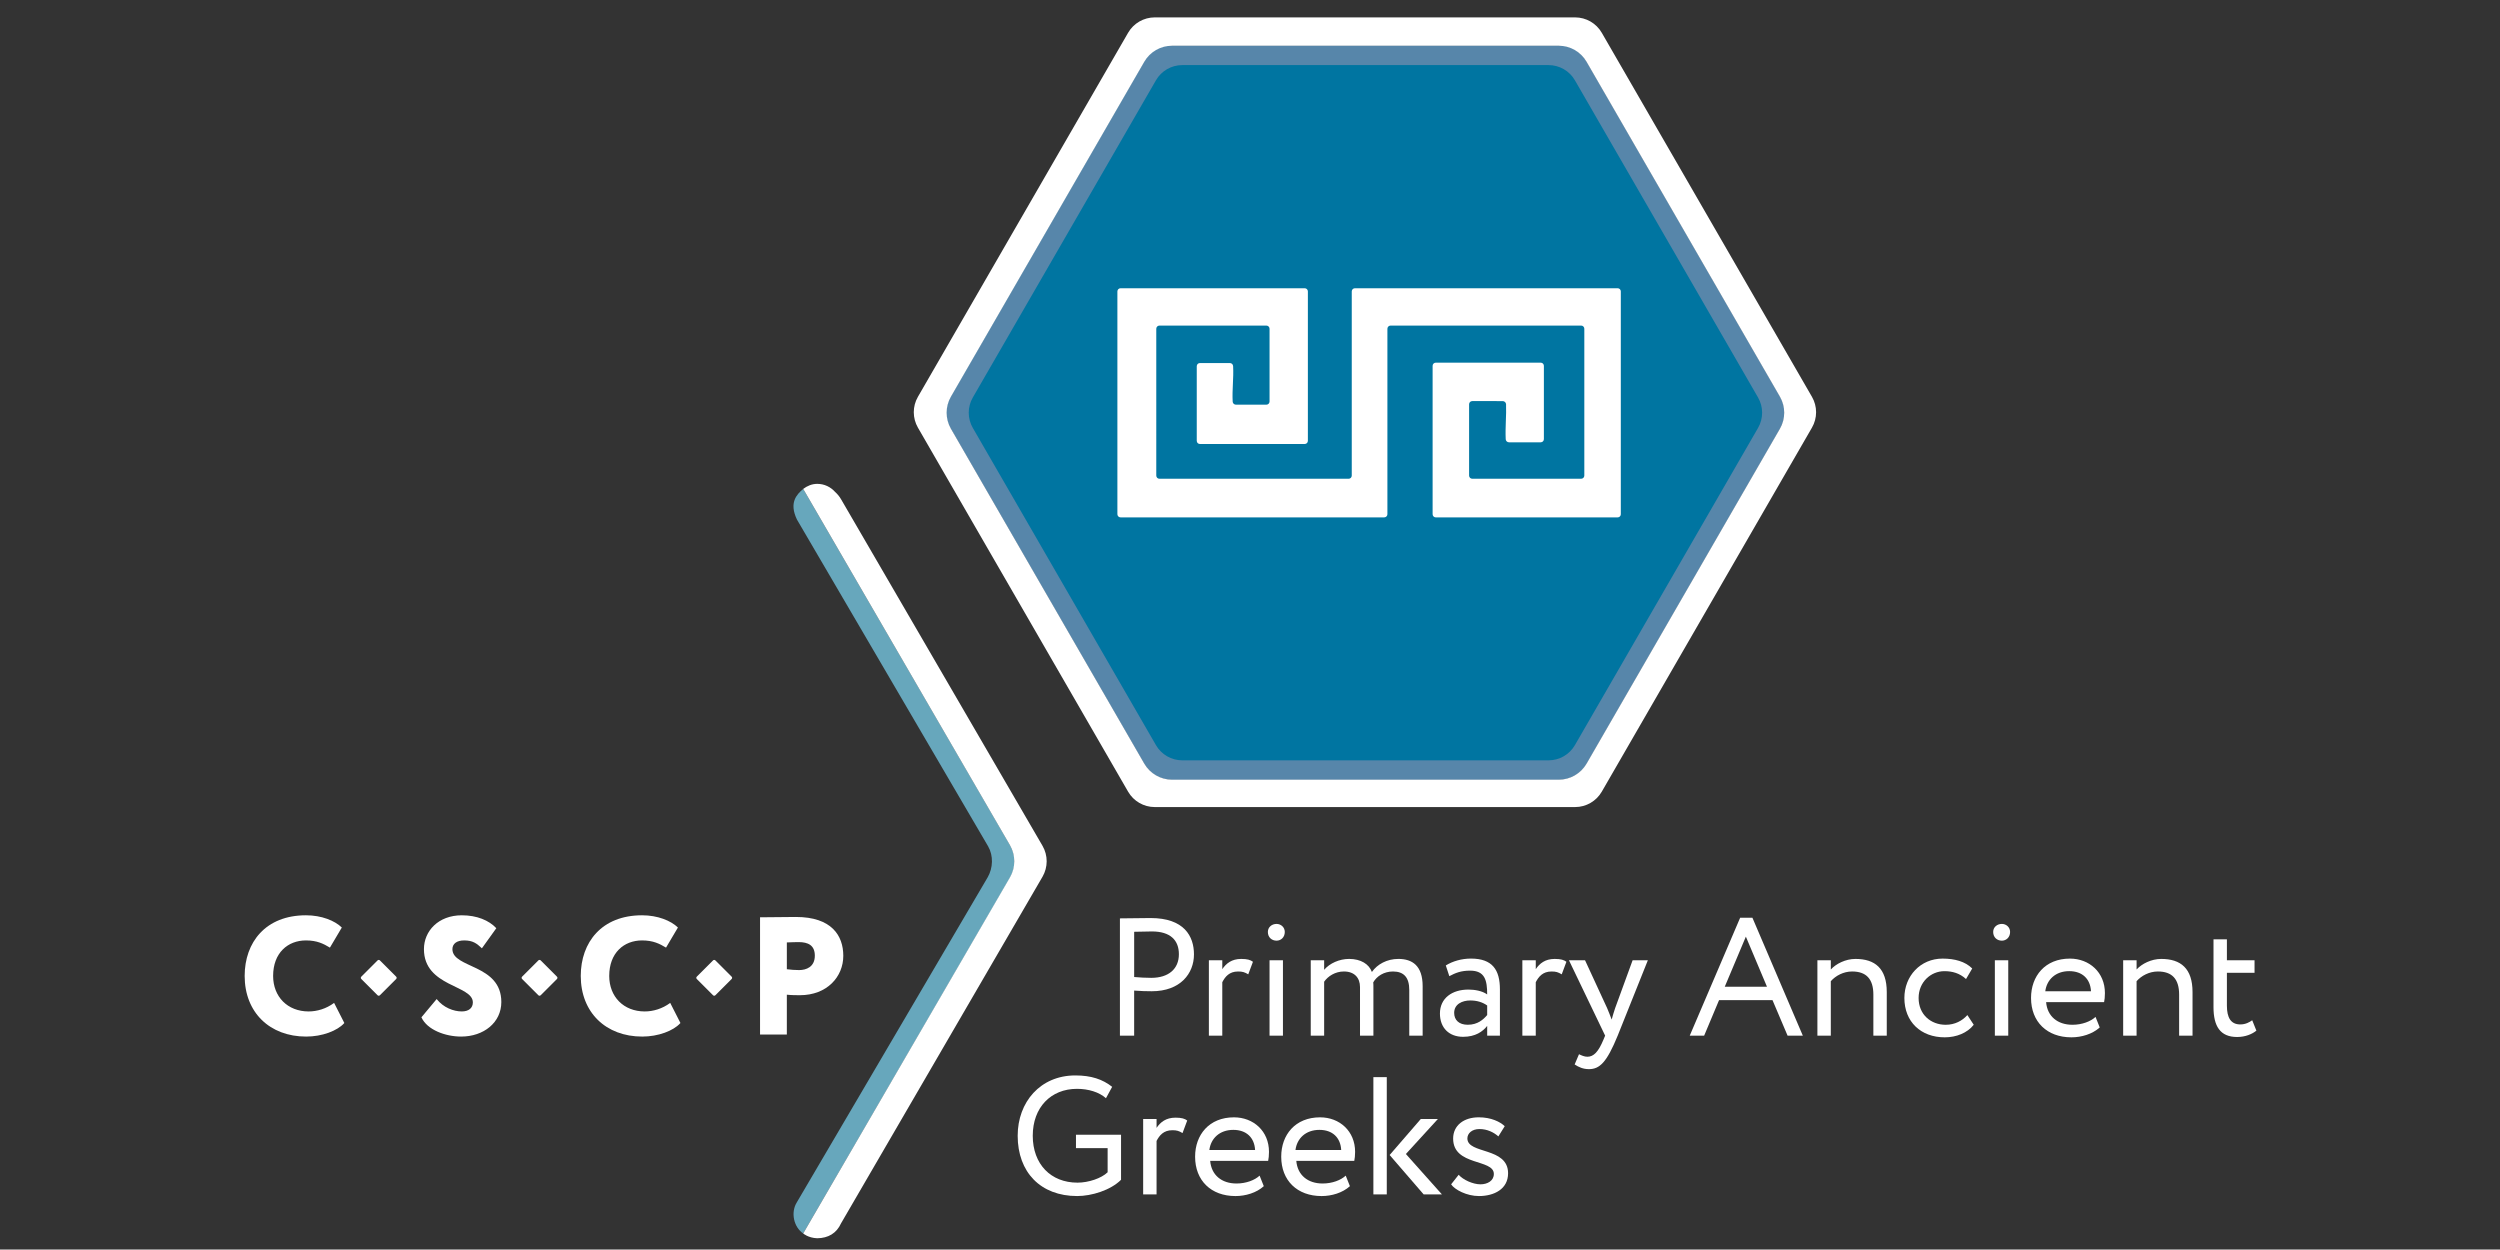
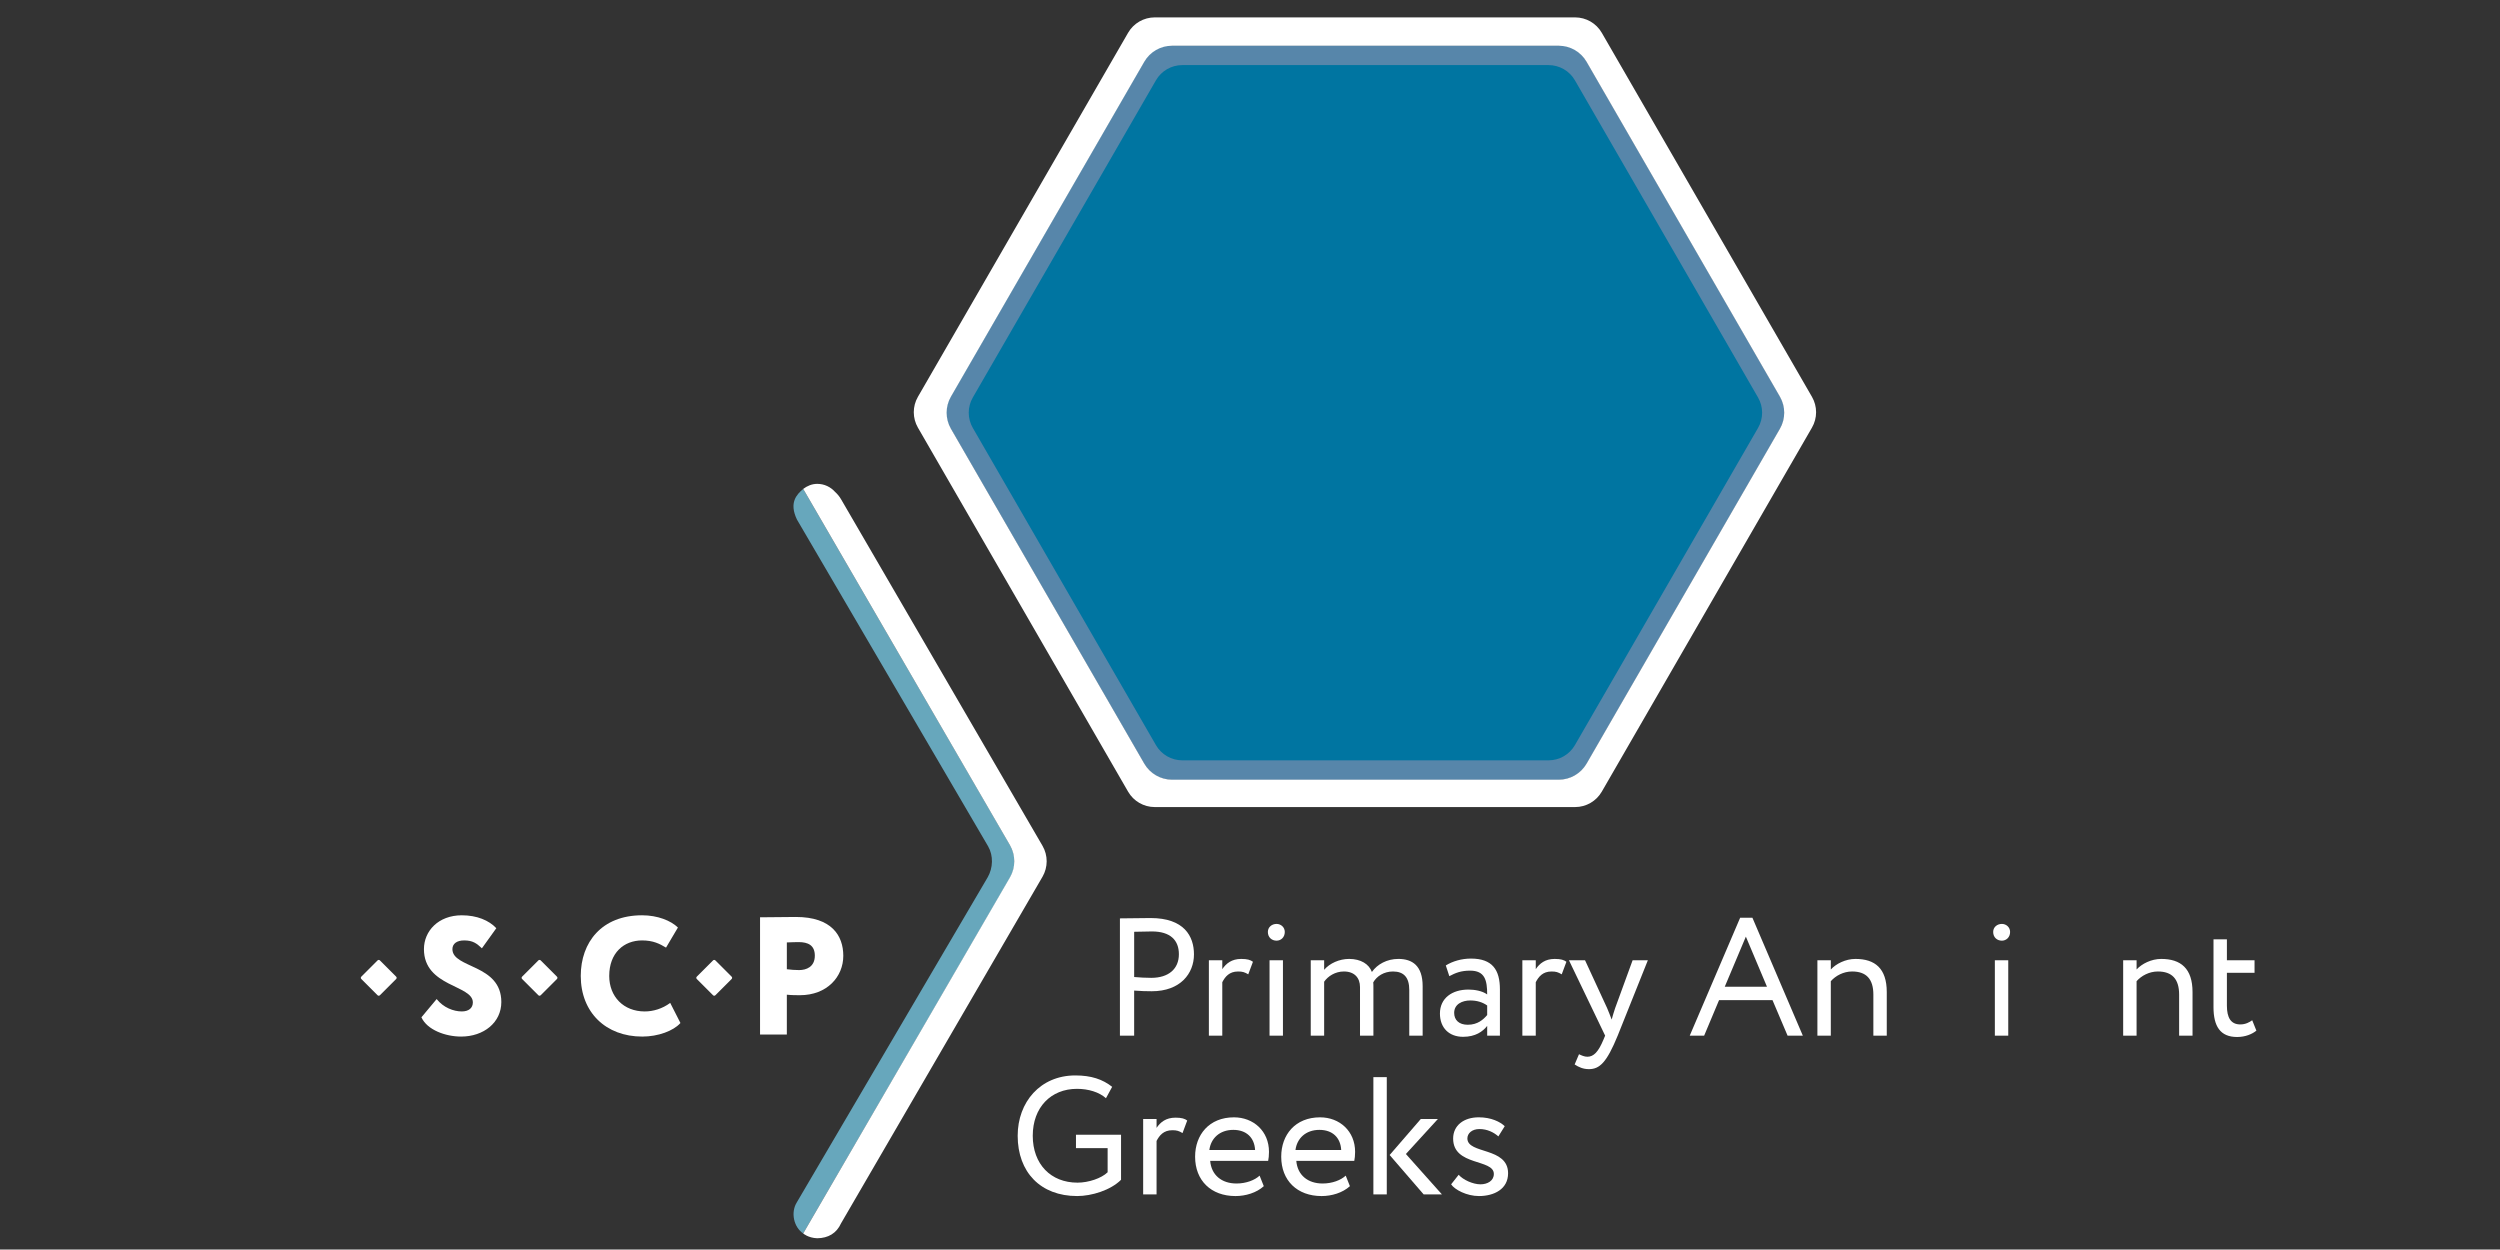
<svg xmlns="http://www.w3.org/2000/svg" version="1.1" id="Layer_1" x="0px" y="0px" viewBox="0 0 283.5 141.7" style="enable-background:new 0 0 283.5 141.7;" xml:space="preserve">
  <rect x="0" y="0" width="283.5" height="141.7" fill="#333333" stroke="none" />
  <style type="text/css">
	.st0{fill:#0075A1;}
	.st1{fill:#5786AA;}
	.st2{fill:#FFFFFF;}
	.st3{fill:#67A7BC;}
</style>
  <g>
    <path class="st0" d="M176.907,5.188h-44.245c-1.158,0-2.229,0.618-2.808,1.621l-22.122,38.317c-0.579,1.003-0.579,2.239,0,3.242   l22.122,38.317c0.579,1.003,1.65,1.621,2.808,1.621h44.245c1.158,0,2.229-0.618,2.808-1.621l22.122-38.317   c0.579-1.003,0.579-2.239,0-3.242L179.715,6.809C179.136,5.806,178.065,5.188,176.907,5.188z" />
    <path class="st1" d="M201.869,44.981L179.931,6.984c-0.651-1.127-1.853-1.821-3.154-1.821h-43.875   c-1.301,0-2.504,0.694-3.155,1.821L107.81,44.981c-0.651,1.127-0.651,2.516,0,3.643l21.937,37.997   c0.651,1.127,1.853,1.821,3.155,1.821h43.875c1.301,0,2.504-0.694,3.154-1.821l21.937-37.997   C202.519,47.497,202.519,46.108,201.869,44.981z M199.363,48.526l-20.769,35.972c-0.616,1.067-1.754,1.724-2.986,1.724h-41.537   c-1.232,0-2.37-0.657-2.986-1.724l-20.768-35.972c-0.616-1.067-0.616-2.381,0-3.448l20.768-35.972   c0.616-1.067,1.754-1.724,2.986-1.724h41.537c1.232,0,2.37,0.657,2.986,1.724l20.769,35.972   C199.979,46.145,199.979,47.46,199.363,48.526z" />
-     <path class="st2" d="M157.69,36.921h21.614c0.198,0,0.358,0.16,0.358,0.358v16.653c0,0.198-0.16,0.358-0.358,0.358h-12.351   c-0.198,0-0.358-0.16-0.358-0.358v-8.09c0-0.198,0.16-0.358,0.358-0.358c1.084,0,2.186,0.001,3.456,0.001   c0.194,0,0.37,0.159,0.378,0.352c0.05,1.28-0.103,2.549-0.039,3.972c0.009,0.192,0.172,0.348,0.364,0.348l3.606,0   c0.198,0,0.358-0.16,0.358-0.358v-8.316c0-0.198-0.16-0.358-0.358-0.358h-11.902c-0.198,0-0.358,0.16-0.358,0.358v16.831   c0,0.198,0.16,0.358,0.358,0.358h20.626c0.198,0,0.358-0.16,0.358-0.358V33.044c0-0.198-0.16-0.358-0.358-0.358h-29.795   c-0.198,0-0.358,0.16-0.358,0.358v20.89c0,0.198-0.16,0.358-0.358,0.358h-21.451c-0.198,0-0.358-0.16-0.358-0.358V37.279   c0-0.198,0.16-0.358,0.358-0.358h12.129c0.198,0,0.358,0.16,0.358,0.358v8.254c0,0.198-0.16,0.358-0.358,0.358l-3.458,0   c-0.191,0-0.355-0.152-0.365-0.343c-0.075-1.372,0.125-2.651,0.049-4.036c-0.011-0.191-0.175-0.343-0.365-0.343l-3.4,0   c-0.198,0-0.358,0.16-0.358,0.358v8.465c0,0.198,0.16,0.358,0.358,0.358h11.885c0.198,0,0.358-0.16,0.358-0.358V33.044   c0-0.198-0.16-0.358-0.358-0.358h-20.885c-0.198,0-0.358,0.16-0.358,0.358v25.268c0,0.198,0.16,0.358,0.358,0.358h29.904   c0.198,0,0.358-0.16,0.358-0.358V37.28C157.332,37.082,157.492,36.921,157.69,36.921z" />
    <g>
      <path class="st2" d="M205.477,45L181.643,3.719c-0.624-1.081-1.777-1.747-3.025-1.747H130.95c-1.248,0-2.401,0.666-3.025,1.747    L104.091,45c-0.624,1.081-0.624,2.412,0,3.493l23.834,41.281c0.624,1.081,1.777,1.747,3.025,1.747h47.668    c1.248,0,2.401-0.666,3.025-1.747l23.834-41.281C206.101,47.413,206.101,46.081,205.477,45z M201.84,48.622l-21.924,37.974    c-0.65,1.126-1.852,1.82-3.153,1.82h-43.849c-1.301,0-2.502-0.694-3.153-1.82l-21.924-37.974c-0.65-1.126-0.65-2.514,0-3.64    l21.924-37.974c0.65-1.126,1.852-1.82,3.153-1.82h43.849c1.3,0,2.502,0.694,3.153,1.82l21.924,37.974    C202.491,46.108,202.491,47.496,201.84,48.622z" />
      <g>
        <g>
          <g>
-             <path class="st2" d="M39.048,116.01c-0.798,0.893-2.527,1.538-4.332,1.538c-4.122,0-6.972-2.735-6.972-6.877       c0-3.818,2.375-6.877,6.953-6.877c1.767,0,3.268,0.608,4.065,1.387l-1.349,2.28c-0.722-0.438-1.463-0.817-2.717-0.817       c-2.052,0-3.724,1.406-3.724,4.027c0,2.356,1.634,4.027,4.027,4.027c0.95,0,1.995-0.304,2.888-0.969L39.048,116.01z" />
            <path class="st2" d="M48.075,107.632c0-2.052,1.634-3.838,4.293-3.838c1.71,0,3.078,0.57,3.914,1.463l-1.634,2.28       c-0.589-0.552-1.026-0.894-2.014-0.894c-0.836,0-1.33,0.38-1.33,0.988c0,2.203,5.547,1.672,5.547,6.003       c0,2.317-1.994,3.913-4.559,3.913c-1.786,0-3.856-0.76-4.503-2.185l1.729-2.07c0.76,0.969,1.919,1.405,2.85,1.405       c0.798,0,1.254-0.398,1.254-1.025C53.621,111.678,48.075,111.925,48.075,107.632z" />
            <path class="st2" d="M77.162,116.01c-0.798,0.893-2.527,1.538-4.332,1.538c-4.122,0-6.972-2.735-6.972-6.877       c0-3.818,2.375-6.877,6.953-6.877c1.767,0,3.268,0.608,4.065,1.387l-1.349,2.28c-0.722-0.438-1.463-0.817-2.717-0.817       c-2.052,0-3.724,1.406-3.724,4.027c0,2.356,1.634,4.027,4.027,4.027c0.95,0,1.995-0.304,2.888-0.969L77.162,116.01z" />
            <path class="st2" d="M86.189,117.32v-13.298c0.74,0,3.039-0.038,4.065-0.038c4.046,0,5.376,2.108,5.376,4.407       c0,2.375-1.843,4.465-4.92,4.465c-0.285,0-1.007,0-1.482-0.058v4.521H86.189z M89.228,106.872v3.039       c0.438,0.058,0.95,0.096,1.387,0.096c0.798,0,1.786-0.343,1.786-1.634c0-1.179-0.76-1.539-1.843-1.539       C90.158,106.834,89.855,106.852,89.228,106.872z" />
          </g>
        </g>
        <path class="st2" d="M44.926,111.016l-1.847,1.847c-0.072,0.072-0.189,0.072-0.261,0l-1.847-1.847     c-0.072-0.072-0.072-0.189,0-0.261l1.847-1.847c0.072-0.072,0.189-0.072,0.261,0l1.847,1.847     C44.999,110.827,44.999,110.944,44.926,111.016z" />
        <path class="st2" d="M63.16,111.016l-1.847,1.847c-0.072,0.072-0.189,0.072-0.261,0l-1.847-1.847     c-0.072-0.072-0.072-0.189,0-0.261l1.847-1.847c0.072-0.072,0.189-0.072,0.261,0l1.847,1.847     C63.232,110.827,63.232,110.944,63.16,111.016z" />
        <path class="st2" d="M82.969,111.016l-1.847,1.847c-0.072,0.072-0.189,0.072-0.261,0l-1.847-1.847     c-0.072-0.072-0.072-0.189,0-0.261l1.847-1.847c0.072-0.072,0.189-0.072,0.261,0l1.847,1.847     C83.041,110.827,83.041,110.944,82.969,111.016z" />
      </g>
      <g>
        <path class="st3" d="M91.083,139.875l23.475-40.357c0.651-1.127,0.651-2.516,0-3.643L91.083,55.443     c-0.722,0.619-1.638,1.534-0.709,3.475l21.678,37.054c0.616,1.067,0.562,2.457-0.054,3.524L90.36,136.344     C89.638,137.5,90.016,139.165,91.083,139.875z" />
        <path class="st2" d="M118.224,95.921L95.376,56.615c-0.184-0.318-0.417-0.595-0.68-0.834c-0.497-0.555-1.212-0.911-2.016-0.911     c-0.611,0-1.144,0.233-1.598,0.573l23.447,40.405c0.651,1.127,0.651,2.516,0,3.643l-23.447,40.385c0,0,0.557,0.501,1.583,0.542     c1.259-0.013,2.195-0.563,2.71-1.694l22.848-39.306C118.849,98.335,118.849,97.002,118.224,95.921z" />
      </g>
      <g>
        <path class="st2" d="M126.999,117.442v-13.298c0.741,0,2.641-0.038,3.477-0.038c3.799,0,4.92,2.052,4.92,4.122     c0,2.166-1.539,4.18-4.788,4.18c-0.532,0-1.33-0.019-1.995-0.076v5.11H126.999z M128.614,105.664v5.129     c0.646,0.057,1.273,0.095,1.938,0.095c1.957,0,3.134-1.007,3.134-2.678c0-1.577-0.95-2.584-3.059-2.584     C130.096,105.626,129.241,105.645,128.614,105.664z" />
        <path class="st2" d="M137.088,108.894h1.52v1.007c0.437-0.646,1.063-1.159,2.146-1.159c0.703,0,1.045,0.114,1.33,0.323     l-0.532,1.425c-0.418-0.247-0.646-0.323-1.159-0.323c-0.988,0-1.463,0.589-1.786,1.216v6.06h-1.52V108.894z" />
        <path class="st2" d="M144.764,104.772c0.475,0,0.931,0.361,0.931,0.912c0,0.627-0.456,0.988-0.931,0.988     c-0.532,0-0.988-0.361-0.988-0.988C143.776,105.132,144.232,104.772,144.764,104.772z M143.966,108.894h1.52v8.549h-1.52V108.894     z" />
        <path class="st2" d="M161.33,117.442h-1.52v-5.186c0-1.406-0.608-2.09-1.843-2.09c-1.026,0-1.843,0.532-2.242,1.235     c0.019,0.152,0.019,0.418,0.019,0.608v5.433h-1.52v-5.509c0-1.045-0.627-1.767-1.824-1.767c-0.988,0-1.805,0.532-2.242,1.159     v6.117h-1.52v-8.549h1.52v1.083c0.627-0.741,1.729-1.235,2.831-1.235c1.33,0,2.261,0.589,2.583,1.482     c0.608-0.874,1.71-1.482,3.001-1.482c1.577,0,2.755,0.76,2.755,3.097V117.442z" />
        <path class="st2" d="M163.954,109.482c0.76-0.475,1.786-0.779,2.85-0.779c2.432,0,3.287,1.273,3.287,3.496v5.243h-1.444v-1.102     c-0.513,0.646-1.33,1.235-2.736,1.235c-1.558,0-2.622-0.988-2.622-2.641c0-1.748,1.387-2.716,3.229-2.716     c0.665,0,1.558,0.133,2.128,0.551c0-1.596-0.247-2.698-1.938-2.698c-1.044,0-1.671,0.266-2.355,0.627L163.954,109.482z      M168.646,115.106v-1.083c-0.532-0.38-1.178-0.57-1.919-0.57c-0.912,0-1.824,0.418-1.824,1.406c0,0.817,0.551,1.349,1.539,1.349     C167.563,116.208,168.209,115.619,168.646,115.106z" />
        <path class="st2" d="M172.636,108.894h1.52v1.007c0.437-0.646,1.064-1.159,2.146-1.159c0.703,0,1.045,0.114,1.33,0.323     l-0.532,1.425c-0.418-0.247-0.646-0.323-1.159-0.323c-0.988,0-1.463,0.589-1.786,1.216v6.06h-1.52V108.894z" />
        <path class="st2" d="M183.447,117.442c-1.254,3.059-2.052,3.799-3.268,3.799c-0.646,0-1.159-0.228-1.615-0.532l0.494-1.159     c0.285,0.133,0.608,0.285,0.95,0.285c0.722,0,1.254-0.57,1.824-1.938l0.19-0.456l-4.104-8.549h1.824l2.508,5.433     c0.19,0.437,0.342,0.855,0.513,1.292c0.114-0.418,0.247-0.855,0.399-1.311l1.976-5.414h1.729L183.447,117.442z" />
        <path class="st2" d="M197.335,104.068h1.387l5.718,13.374h-1.729l-1.71-4.027h-6.06l-1.69,4.027h-1.634L197.335,104.068z      M195.588,111.895h4.787l-2.394-5.68L195.588,111.895z" />
        <path class="st2" d="M206.095,108.894h1.52v1.045c0.589-0.646,1.672-1.197,2.792-1.197c2.223,0,3.552,1.083,3.552,3.761v4.939     h-1.52v-4.654c0-1.786-0.817-2.622-2.413-2.622c-0.969,0-1.862,0.475-2.413,1.102v6.174h-1.52V108.894z" />
-         <path class="st2" d="M223.821,116.208c-0.722,0.931-1.976,1.425-3.287,1.425c-2.716,0-4.578-1.767-4.578-4.464     c0-2.489,1.824-4.464,4.332-4.464c1.368,0,2.564,0.323,3.362,1.121l-0.703,1.197c-0.722-0.665-1.558-0.893-2.451-0.893     c-1.539,0-2.926,1.235-2.926,3.04c0,1.881,1.387,3.04,3.078,3.04c1.026,0,1.881-0.456,2.451-1.102L223.821,116.208z" />
        <path class="st2" d="M227.014,104.772c0.475,0,0.931,0.361,0.931,0.912c0,0.627-0.456,0.988-0.931,0.988     c-0.532,0-0.988-0.361-0.988-0.988C226.026,105.132,226.482,104.772,227.014,104.772z M226.216,108.894h1.52v8.549h-1.52V108.894     z" />
-         <path class="st2" d="M238.109,116.512c-0.836,0.76-2.071,1.121-3.211,1.121c-2.773,0-4.578-1.767-4.578-4.464     c0-2.489,1.596-4.464,4.407-4.464c2.204,0,3.971,1.558,3.971,3.914c0,0.418-0.038,0.76-0.095,1.026h-6.573     c0.133,1.615,1.311,2.564,2.982,2.564c1.102,0,2.071-0.38,2.622-0.893L238.109,116.512z M231.934,112.408h5.186     c-0.076-1.406-0.988-2.28-2.469-2.28C233.093,110.128,232.105,111.097,231.934,112.408z" />
        <path class="st2" d="M240.769,108.894h1.52v1.045c0.589-0.646,1.672-1.197,2.792-1.197c2.223,0,3.552,1.083,3.552,3.761v4.939     h-1.52v-4.654c0-1.786-0.817-2.622-2.413-2.622c-0.969,0-1.862,0.475-2.413,1.102v6.174h-1.52V108.894z" />
        <path class="st2" d="M251.011,106.519h1.52v2.375h3.134v1.425h-3.134v3.724c0,1.349,0.437,2.127,1.52,2.127     c0.589,0,1.045-0.247,1.349-0.475l0.475,1.178c-0.456,0.38-1.235,0.722-2.185,0.722c-1.919,0-2.679-1.216-2.679-3.4V106.519z" />
        <path class="st2" d="M122.016,128.679h5.11v5.11c-1.178,1.178-3.324,1.843-4.977,1.843c-4.142,0-6.744-2.698-6.744-6.839     c0-3.818,2.565-6.839,6.535-6.839c1.805,0,3.097,0.437,4.179,1.292l-0.703,1.292c-0.779-0.703-2.014-1.064-3.287-1.064     c-2.963,0-5.015,2.109-5.015,5.319c0,3.229,2.052,5.319,5.072,5.319c1.254,0,2.716-0.494,3.419-1.178v-2.735h-3.59V128.679z" />
        <path class="st2" d="M129.635,126.894h1.52v1.007c0.437-0.646,1.064-1.159,2.146-1.159c0.703,0,1.045,0.114,1.33,0.323     l-0.532,1.425c-0.418-0.247-0.646-0.323-1.159-0.323c-0.988,0-1.463,0.589-1.786,1.216v6.06h-1.52V126.894z" />
        <path class="st2" d="M143.314,134.512c-0.836,0.76-2.071,1.121-3.211,1.121c-2.773,0-4.578-1.767-4.578-4.464     c0-2.489,1.596-4.464,4.407-4.464c2.204,0,3.971,1.558,3.971,3.914c0,0.418-0.038,0.76-0.095,1.026h-6.573     c0.133,1.615,1.311,2.564,2.982,2.564c1.102,0,2.071-0.38,2.622-0.893L143.314,134.512z M137.14,130.408h5.187     c-0.076-1.406-0.988-2.28-2.47-2.28C138.299,128.128,137.311,129.097,137.14,130.408z" />
        <path class="st2" d="M153.08,134.512c-0.836,0.76-2.071,1.121-3.211,1.121c-2.773,0-4.578-1.767-4.578-4.464     c0-2.489,1.596-4.464,4.407-4.464c2.204,0,3.971,1.558,3.971,3.914c0,0.418-0.038,0.76-0.095,1.026h-6.573     c0.133,1.615,1.311,2.564,2.982,2.564c1.102,0,2.071-0.38,2.622-0.893L153.08,134.512z M146.906,130.408h5.186     c-0.076-1.406-0.988-2.28-2.469-2.28C148.065,128.128,147.077,129.097,146.906,130.408z" />
        <path class="st2" d="M155.741,122.145h1.52v13.298h-1.52V122.145z M159.427,130.864l4.084,4.578h-2.071l-3.856-4.464l3.534-4.084     h1.938L159.427,130.864z" />
        <path class="st2" d="M164.786,129.116c0-1.5,1.216-2.413,2.906-2.413c1.406,0,2.432,0.513,2.945,1.007l-0.722,1.159     c-0.513-0.456-1.253-0.835-2.146-0.835c-0.855,0-1.368,0.494-1.368,1.063c0,1.805,4.616,0.95,4.616,3.952     c0,1.805-1.596,2.583-3.306,2.583c-1.387,0-2.754-0.722-3.153-1.33l0.855-1.083c0.494,0.57,1.615,1.083,2.469,1.083     c0.798,0,1.52-0.399,1.52-1.178C169.402,131.396,164.786,132.251,164.786,129.116z" />
      </g>
    </g>
  </g>
</svg>